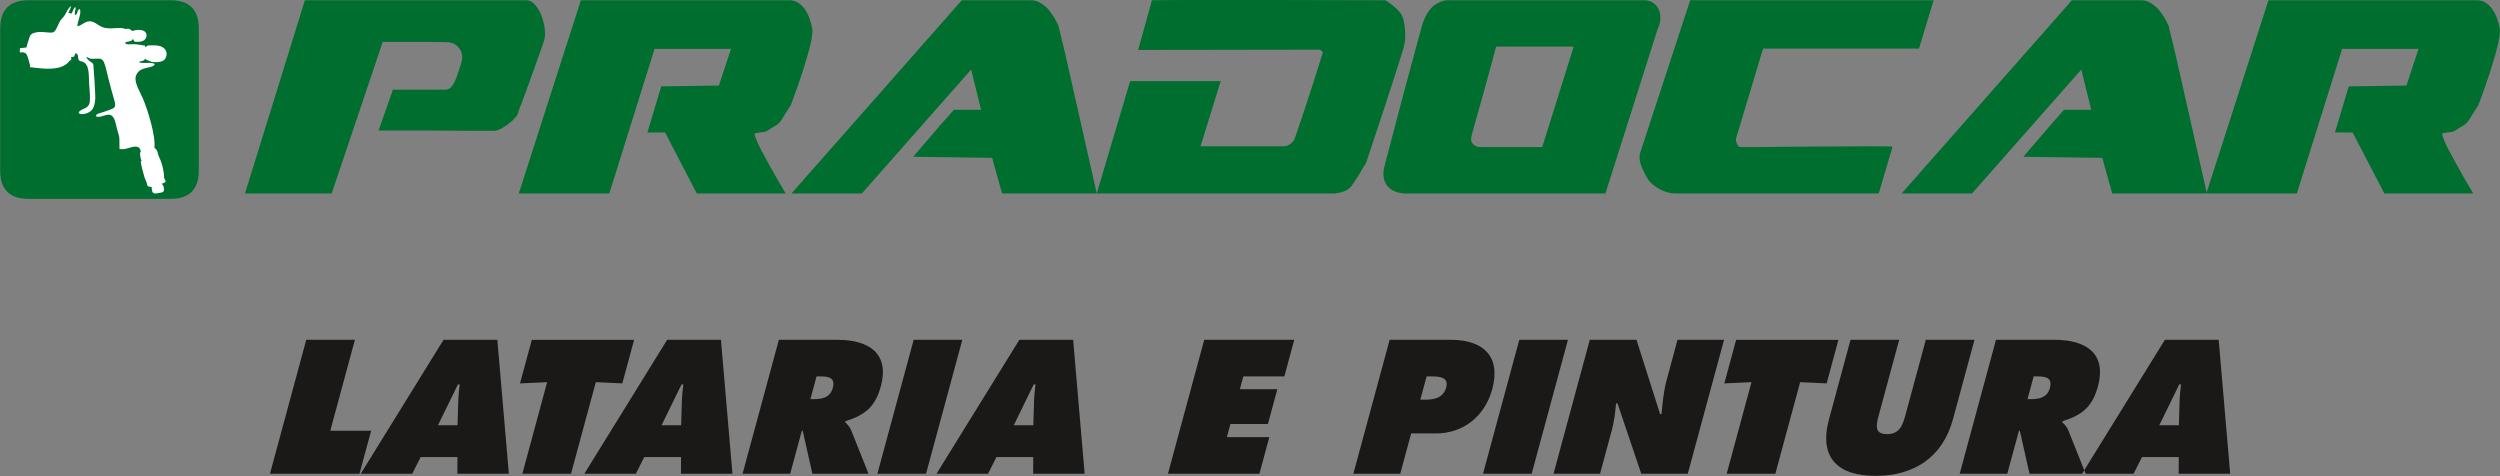
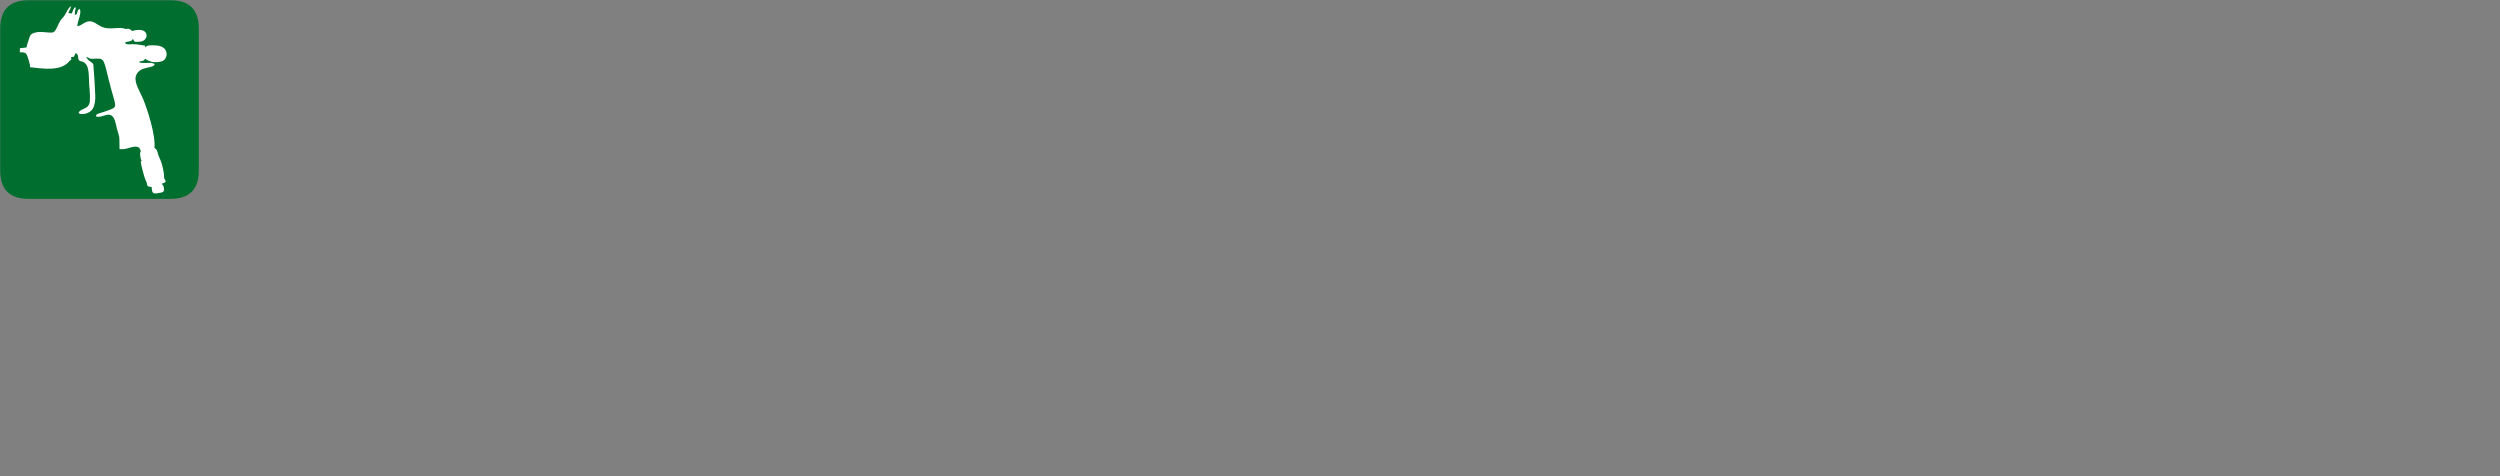
<svg xmlns="http://www.w3.org/2000/svg" width="751.6pt" height="143.1pt" viewBox="0 0 751.6 143.1" version="1.1">
  <rect x="0" y="0" width="751.6" height="143.1" fill="#808080" stroke="none" />
  <defs>
    <clipPath id="clip1">
      <path d="M 73 0 L 751.602 0 L 751.602 59 L 73 59 Z M 73 0 " />
    </clipPath>
    <clipPath id="clip2">
-       <path d="M 81 102 L 671 102 L 671 143.102 L 81 143.102 Z M 81 102 " />
-     </clipPath>
+       </clipPath>
  </defs>
  <g id="surface1">
    <path style=" stroke:none;fill-rule:evenodd;fill:rgb(0%,43.138%,18.431%);fill-opacity:1;" d="M 0.059 8.594 L 0.059 51.273 C 0.059 56.949 2.898 59.785 8.574 59.785 L 51.254 59.785 C 56.93 59.785 59.766 56.949 59.766 51.273 L 59.766 8.594 C 59.766 2.914 56.93 0.078 51.254 0.078 L 8.574 0.078 C 2.898 0.078 0.059 2.914 0.059 8.594 Z M 0.059 8.594 " />
    <g clip-path="url(#clip1)" clip-rule="nonzero">
-       <path style=" stroke:none;fill-rule:evenodd;fill:rgb(0%,43.138%,18.431%);fill-opacity:1;" d="M 73.656 58.164 L 91.66 0.078 L 158.211 0.078 C 159.148 0.078 160.008 0.508 160.781 1.363 C 161.555 2.223 162.191 3.258 162.691 4.477 C 163.188 5.695 163.535 6.965 163.727 8.289 C 163.922 9.621 163.906 10.754 163.688 11.695 C 163.574 12.195 163.367 12.871 163.062 13.727 C 162.758 14.586 162.414 15.566 162.027 16.676 C 161.641 17.781 161.211 18.969 160.738 20.242 C 160.27 21.516 159.812 22.785 159.371 24.059 C 158.32 27.047 157.129 30.254 155.805 33.684 C 155.805 34.129 155.527 34.664 154.973 35.305 C 154.414 35.938 153.77 36.547 153.023 37.129 C 152.277 37.711 151.488 38.223 150.66 38.664 C 149.828 39.105 149.137 39.328 148.578 39.328 C 147.477 39.328 145.828 39.328 143.648 39.328 C 141.461 39.328 139.07 39.312 136.469 39.285 C 133.867 39.258 131.199 39.246 128.461 39.246 C 125.723 39.246 123.246 39.246 121.035 39.246 C 118.82 39.246 117.039 39.246 115.684 39.246 C 114.328 39.246 113.703 39.246 113.816 39.246 L 118.129 26.965 L 133.812 26.965 C 134.531 26.965 135.113 26.727 135.555 26.258 C 135.996 25.789 136.387 25.203 136.719 24.516 C 137.051 23.824 137.355 23.035 137.629 22.152 C 137.906 21.266 138.211 20.352 138.539 19.414 C 139.152 17.699 139.098 16.23 138.379 15.016 C 137.66 13.797 136.637 13.051 135.309 12.773 C 134.977 12.719 134.258 12.676 133.148 12.648 C 132.039 12.621 130.758 12.609 129.289 12.609 C 127.824 12.609 126.262 12.609 124.602 12.609 C 122.945 12.609 121.41 12.609 119.996 12.609 C 118.586 12.609 117.426 12.609 116.512 12.609 C 115.602 12.609 115.117 12.609 115.062 12.609 L 99.711 58.164 Z M 155.969 58.164 L 174.641 0.078 L 237.371 0.078 C 238.254 0.078 239.07 0.301 239.82 0.742 C 240.566 1.184 241.23 1.789 241.809 2.566 C 242.391 3.344 242.871 4.242 243.262 5.266 C 243.648 6.289 243.953 7.352 244.176 8.461 C 244.285 9.012 244.27 9.773 244.133 10.742 C 243.996 11.711 243.789 12.773 243.512 13.938 C 243.234 15.098 242.887 16.344 242.473 17.664 C 242.059 18.996 241.656 20.324 241.27 21.652 C 240.273 24.695 239.113 27.988 237.785 31.527 L 234.797 36.258 C 234.355 36.922 233.734 37.473 232.93 37.914 C 232.129 38.359 231.422 38.801 230.816 39.246 C 230.371 39.52 229.828 39.688 229.195 39.742 C 228.562 39.797 227.828 39.906 226.996 40.074 C 226.828 40.129 226.828 40.414 226.996 40.945 C 227.164 41.473 227.441 42.164 227.828 43.02 C 228.215 43.879 228.699 44.844 229.281 45.922 C 229.859 47.004 230.453 48.094 231.062 49.203 C 232.504 51.855 234.219 54.844 236.203 58.164 L 209.488 58.164 L 199.945 39.824 L 194.637 39.824 L 198.785 25.969 L 216.129 25.719 L 219.777 14.684 L 196.789 14.684 L 183.188 58.164 Z M 237.953 58.164 L 289.148 0.078 L 310.059 0.078 C 311.055 0.078 312.051 0.398 313.047 1.031 C 314.039 1.664 314.844 2.371 315.453 3.148 C 316.008 3.867 316.52 4.613 316.988 5.391 C 317.453 6.164 317.859 6.938 318.191 7.711 C 318.246 7.934 318.469 8.82 318.855 10.367 C 319.242 11.914 319.711 13.879 320.266 16.258 C 320.82 18.637 321.426 21.336 322.09 24.352 C 322.754 27.363 323.445 30.422 324.164 33.52 C 325.824 40.82 327.68 49.035 329.727 58.164 L 301.266 58.164 L 298.277 47.461 L 274.539 47.129 C 276.758 44.527 278.777 42.176 280.602 40.074 C 281.32 39.188 282.055 38.328 282.801 37.496 C 283.547 36.672 284.211 35.926 284.789 35.262 C 285.371 34.598 285.844 34.059 286.203 33.645 C 286.562 33.227 286.742 33.02 286.742 33.02 L 294.953 33.02 L 291.969 20.906 L 259.109 58.164 Z M 346.32 0.078 C 346.43 0.078 347.523 0.066 349.598 0.035 C 351.672 0.008 354.371 -0.004 357.688 -0.004 C 361.008 -0.004 364.758 -0.004 368.934 -0.004 C 373.109 -0.004 377.383 -0.004 381.754 -0.004 C 391.988 -0.004 403.574 0.023 416.52 0.078 C 417.352 0.578 418.121 1.129 418.844 1.738 C 419.453 2.234 420.047 2.805 420.629 3.438 C 421.203 4.074 421.609 4.781 421.828 5.555 C 422.164 6.828 422.371 8.156 422.453 9.539 C 422.535 10.922 422.441 12.246 422.164 13.52 C 422.109 13.852 421.898 14.613 421.539 15.805 C 421.18 16.992 420.727 18.445 420.172 20.16 C 419.617 21.871 419.012 23.77 418.348 25.844 C 417.684 27.914 416.992 30.035 416.273 32.191 C 414.613 37.227 412.758 42.812 410.711 48.953 C 410.324 49.508 409.965 50.086 409.633 50.695 C 409.355 51.191 409.051 51.719 408.719 52.273 C 408.387 52.824 408.086 53.293 407.809 53.684 C 407.367 54.457 406.855 55.219 406.273 55.965 C 405.691 56.711 404.988 57.223 404.156 57.496 C 403.715 57.664 403.188 57.816 402.578 57.957 C 401.973 58.094 401.414 58.164 400.922 58.164 L 329.727 58.164 L 339.766 24.391 L 366.984 24.391 L 360.926 43.973 L 385.984 43.973 C 386.594 43.973 387.203 43.766 387.809 43.352 C 388.414 42.938 388.859 42.453 389.137 41.898 C 389.191 41.789 389.359 41.328 389.637 40.531 C 389.914 39.727 390.258 38.703 390.672 37.461 C 391.086 36.215 391.559 34.828 392.078 33.312 C 392.609 31.789 393.121 30.227 393.617 28.621 C 394.836 24.914 396.164 20.738 397.602 16.094 C 397.766 15.871 397.699 15.621 397.395 15.348 C 397.09 15.07 396.801 14.93 396.523 14.93 L 342.172 15.016 Z M 423.324 58.164 C 421.887 58.219 420.656 58.047 419.633 57.664 C 418.609 57.277 417.789 56.727 417.184 56.008 C 416.574 55.285 416.188 54.457 416.023 53.516 C 415.855 52.574 415.883 51.547 416.105 50.445 C 418.098 42.812 419.922 35.871 421.578 29.617 C 422.301 26.965 423.008 24.336 423.699 21.734 C 424.391 19.137 425.027 16.785 425.605 14.684 C 426.188 12.578 426.672 10.797 427.059 9.328 C 427.445 7.863 427.723 6.938 427.887 6.551 C 428.773 4.227 429.895 2.566 431.246 1.57 C 432.605 0.578 433.996 0.078 435.441 0.078 L 494.27 0.078 C 495.32 0.078 496.223 0.328 496.969 0.824 C 497.715 1.324 498.281 1.988 498.664 2.816 C 499.055 3.648 499.223 4.602 499.164 5.68 C 499.113 6.758 498.809 7.879 498.254 9.039 L 482.652 58.164 Z M 449.789 14.02 C 448.523 18.609 447.387 22.785 446.395 26.547 C 445.949 28.152 445.508 29.73 445.066 31.277 C 444.621 32.828 444.223 34.246 443.863 35.551 C 443.504 36.852 443.199 37.945 442.949 38.828 C 442.699 39.715 442.547 40.27 442.492 40.488 C 442.105 41.762 442.23 42.703 442.867 43.309 C 443.504 43.914 444.203 44.223 444.98 44.223 L 463.652 44.223 L 473.113 14.02 Z M 508.145 0.078 L 581.328 0.078 L 576.934 14.602 L 530.051 14.602 L 521.914 41.652 C 521.809 42.094 521.906 42.633 522.211 43.27 C 522.516 43.906 522.887 44.223 523.328 44.223 C 523.605 44.223 524.492 44.223 525.984 44.223 C 527.48 44.223 529.348 44.211 531.586 44.18 C 533.828 44.152 536.328 44.121 539.098 44.098 C 541.863 44.07 544.656 44.059 547.477 44.059 C 550.297 44.059 553.035 44.039 555.691 44.016 C 558.348 43.988 560.684 43.973 562.703 43.973 C 564.723 43.973 566.312 43.988 567.473 44.016 C 568.637 44.039 569.133 44.086 568.969 44.141 L 564.82 58.164 L 503.496 58.164 C 502.836 58.164 502.117 58.047 501.34 57.832 C 500.566 57.609 499.805 57.305 499.059 56.914 C 498.312 56.531 497.633 56.09 497.027 55.59 C 496.414 55.094 495.914 54.566 495.531 54.016 C 494.758 52.793 494.066 51.441 493.453 49.949 C 492.848 48.453 492.766 47.016 493.203 45.633 Z M 571.703 58.164 L 622.902 0.078 L 643.816 0.078 C 644.809 0.078 645.805 0.398 646.801 1.031 C 647.797 1.664 648.598 2.371 649.203 3.148 C 649.762 3.867 650.273 4.613 650.742 5.391 C 651.215 6.164 651.613 6.938 651.945 7.711 C 651.996 7.934 652.223 8.82 652.609 10.367 C 652.996 11.914 653.469 13.879 654.02 16.258 C 654.574 18.637 655.184 21.336 655.848 24.352 C 656.512 27.363 657.203 30.422 657.922 33.52 C 659.578 40.82 661.434 49.035 663.48 58.164 L 635.02 58.164 L 632.031 47.461 L 608.301 47.129 C 610.512 44.527 612.531 42.176 614.355 40.074 C 615.078 39.188 615.809 38.328 616.555 37.496 C 617.305 36.672 617.965 35.926 618.547 35.262 C 619.129 34.598 619.598 34.059 619.953 33.645 C 620.316 33.227 620.496 33.02 620.496 33.02 L 628.711 33.02 L 625.727 20.906 L 592.867 58.164 Z M 663.312 58.164 L 681.984 0.078 L 744.715 0.078 C 745.602 0.078 746.414 0.301 747.164 0.742 C 747.91 1.184 748.574 1.789 749.156 2.566 C 749.734 3.344 750.219 4.242 750.609 5.266 C 750.996 6.289 751.301 7.352 751.52 8.461 C 751.629 9.012 751.617 9.773 751.48 10.742 C 751.34 11.711 751.133 12.773 750.855 13.938 C 750.578 15.098 750.234 16.344 749.82 17.664 C 749.402 18.996 749.004 20.324 748.617 21.652 C 747.621 24.695 746.453 27.988 745.133 31.527 L 742.145 36.258 C 741.699 36.922 741.078 37.473 740.277 37.914 C 739.473 38.359 738.77 38.801 738.16 39.246 C 737.719 39.52 737.18 39.688 736.539 39.742 C 735.906 39.797 735.172 39.906 734.344 40.074 C 734.18 40.129 734.18 40.414 734.344 40.945 C 734.508 41.473 734.785 42.164 735.172 43.02 C 735.562 43.879 736.039 44.844 736.621 45.922 C 737.203 47.004 737.801 48.094 738.41 49.203 C 739.848 51.855 741.562 54.844 743.555 58.164 L 716.836 58.164 L 707.289 39.824 L 701.98 39.824 L 706.133 25.969 L 723.473 25.719 L 727.121 14.684 L 704.141 14.684 L 690.531 58.164 Z M 663.312 58.164 " />
-     </g>
+       </g>
    <path style=" stroke:none;fill-rule:evenodd;fill:rgb(100%,100%,100%);fill-opacity:1;" d="M 45.008 18.348 L 45.383 18.531 C 46.367 18.844 48.273 18.723 49.121 18.203 C 50.52 17.344 50.867 13.914 46.934 13.664 C 46.348 13.629 45.648 13.598 45.07 13.633 C 44.152 13.691 44.195 13.789 43.66 14.219 C 43.496 13.051 43.609 13.934 43.215 13.656 C 42.207 13.539 41.316 13.309 40.199 13.285 C 39.039 13.262 38.098 13.566 37.531 12.871 C 38.363 12.27 39.578 12.672 39.898 11.738 C 40.641 12.152 39.539 12.785 42.219 12.512 C 44.918 12.238 45.117 7.719 39.719 9.32 C 39.246 8.789 38.582 8.441 37.867 8.746 C 35.953 7.949 33.949 8.883 31.523 8.371 C 29.387 7.926 28.477 6.129 26.543 6.43 C 26.195 6.484 25.816 6.637 25.285 6.93 C 24.562 7.328 24.094 7.781 23.234 7.891 C 23.254 7.219 23.719 5.703 23.898 5.059 C 24.598 2.578 23.723 2.051 23.246 3.633 C 23.094 4.137 23.266 4.27 22.496 4.512 L 22.539 3.309 C 23.023 2.16 22.633 1.621 22.008 3.004 C 21.84 3.371 21.707 3.777 21.547 4.07 L 20.562 3.891 C 20.547 3.664 20.496 3.953 20.699 3.562 L 20.977 2.949 C 21.895 0.926 20.793 2.215 20.293 3.078 C 19.859 3.84 19.473 4.781 18.543 5.691 C 17.48 6.742 17.078 9.352 15.887 9.758 C 14.234 9.969 12.309 9.246 10.277 9.871 C 9.25 10.191 9.109 10.539 8.812 11.383 C 8.586 11.996 8.305 12.895 8.117 13.551 L 7.961 14.281 L 5.992 14.492 L 5.953 15.738 C 7.383 15.695 7.82 15.773 8.266 16.953 C 8.508 17.605 8.863 18.926 9.02 19.586 L 9.027 20.203 C 12.441 20.566 18.438 21.656 20.941 18.285 C 21.414 18.012 21.574 17.836 21.344 17.164 L 22.234 17.059 L 22.711 15.988 C 23.941 16.266 23.121 17.941 23.984 18.301 C 24.273 18.422 24.297 18.391 24.602 18.473 C 27.172 19.203 26.57 22.961 26.855 25.98 C 26.969 27.145 27.219 30.184 26.871 31.176 C 26.621 31.871 26.141 32.273 25.457 32.59 C 20.844 34.504 26.457 35.215 27.934 32.621 C 28.414 31.773 28.707 30.367 28.641 28.77 C 28.578 27.297 28.504 25.789 28.422 24.344 L 28.059 19.348 C 27.984 18.828 26.324 18.32 25.934 17.07 C 26.57 17.27 26.867 17.578 27.145 17.617 L 27.664 17.688 C 31.254 17.574 31.004 16.988 32.547 23.414 C 34.863 33.047 36.027 31.902 31.727 33.465 C 31.215 33.652 30.707 33.801 30.141 33.98 C 29.16 34.285 29.027 34.238 28.824 34.969 C 30.938 35.863 33.652 32.188 34.789 37.137 C 36.004 42.414 35.871 39.32 35.93 44.84 C 37.371 44.832 37.324 44.895 38.359 44.578 C 40.238 44.004 42.023 43.586 42.273 45.434 C 42.496 46.059 42.242 45.211 42.133 45.996 C 42.07 46.449 42.117 46.57 42.211 47.168 C 42.461 48.816 42.941 48.219 42.316 48.496 C 42.379 49.645 43.066 51.965 43.395 53.133 C 43.555 53.703 44.105 54.914 44.109 54.93 C 44.336 55.668 44.012 56.164 45.586 56.191 C 45.703 58.199 46.016 58.34 47.664 58.043 C 48.742 57.852 49.309 57.855 49.305 56.965 C 49.305 56.922 49.309 56.863 49.305 56.82 C 49.223 55.574 48.777 55.477 48.559 55.285 L 49.512 54.871 C 49.559 54.84 49.621 54.789 49.656 54.766 C 49.695 54.738 49.758 54.695 49.805 54.652 C 49.57 53.562 49.422 54.109 49.344 53.391 C 49.289 52.957 49.328 52.535 49.246 52.008 C 48.688 48.457 47.777 47.273 47.633 46.711 C 47.164 44.914 47.113 45.008 46.434 44.449 C 46.832 40.695 44.355 32.922 43.012 29.727 C 42.258 27.922 40.273 24.844 40.828 22.941 C 41.812 19.586 46.199 20.848 46.508 19.246 C 45.348 18.496 42.984 19.309 41.754 18.672 C 42.246 18.227 42.629 18.586 43.27 18.098 L 43.57 17.766 C 43.594 17.738 43.629 17.68 43.66 17.641 L 43.891 17.859 C 44.715 18.441 44.48 18.039 45.008 18.348 Z M 45.008 18.348 " />
    <g clip-path="url(#clip2)" clip-rule="nonzero">
      <path style=" stroke:none;fill-rule:evenodd;fill:rgb(10.594%,9.813%,9.424%);fill-opacity:1;" d="M 81.164 142.422 L 108.078 142.422 L 111.578 129.504 L 99.293 129.504 L 106.703 102.164 L 92.07 102.164 Z M 126.473 137.406 L 137.523 137.406 L 137.496 142.422 L 152.984 142.422 L 149.523 102.164 L 133.348 102.164 L 108.453 142.422 L 123.938 142.422 Z M 131.676 127.848 L 137.672 115.566 L 138.203 115.566 C 138.012 117.277 137.801 119.039 137.766 120.746 L 137.551 127.848 Z M 156.336 115.266 L 164.496 114.891 L 157.039 142.422 L 171.672 142.422 L 179.129 114.891 L 187.09 115.266 L 190.637 102.172 L 159.883 102.172 Z M 193.695 137.406 L 204.746 137.406 L 204.723 142.422 L 220.203 142.422 L 216.746 102.164 L 200.57 102.164 L 175.676 142.422 L 191.16 142.422 Z M 198.898 127.848 L 204.895 115.566 L 205.43 115.566 C 205.234 117.277 205.023 119.039 204.988 120.746 L 204.773 127.848 Z M 223.246 142.422 L 237.562 142.422 L 241.062 129.504 L 241.328 129.504 L 244.234 142.422 L 261.109 142.422 L 255.895 129.344 C 255.41 128.164 254.676 127.527 254.09 126.941 L 254.176 126.621 C 260.113 124.805 263.156 122.242 264.805 116.156 C 267.555 106.008 260.906 102.164 251.828 102.164 L 234.156 102.164 Z M 245.484 113.164 L 246.605 113.164 C 249.117 113.164 251.203 113.539 250.367 116.637 C 249.555 119.621 247.051 119.996 244.648 119.996 L 243.637 119.996 Z M 263.777 142.422 L 278.406 142.422 L 289.312 102.164 L 274.684 102.164 Z M 299.578 137.406 L 310.629 137.406 L 310.605 142.422 L 326.09 142.422 L 322.629 102.164 L 306.453 102.164 L 281.559 142.422 L 297.039 142.422 Z M 304.781 127.848 L 310.777 115.566 L 311.312 115.566 C 311.117 117.277 310.906 119.039 310.871 120.746 L 310.656 127.848 Z M 351.133 142.422 L 378.629 142.422 L 381.609 131.422 L 368.848 131.422 L 369.914 127.473 L 381.184 127.473 L 384.02 117.008 L 372.754 117.008 L 373.789 113.164 L 386.129 113.164 L 389.105 102.164 L 362.035 102.164 Z M 406.871 142.422 L 420.973 142.422 L 424.254 130.305 L 431.73 130.305 C 439.898 130.305 446.414 125.18 448.641 116.957 C 451.344 106.969 445.703 102.164 436.309 102.164 L 417.781 102.164 Z M 428.898 113.164 L 430.285 113.164 C 432.688 113.164 435.633 113.324 434.781 116.477 C 433.898 119.73 431.008 120.16 428.445 120.16 L 427.004 120.16 Z M 445.852 142.422 L 460.484 142.422 L 471.387 102.164 L 456.758 102.164 Z M 467.051 142.422 L 481.039 142.422 L 484.578 129.344 C 485.309 126.668 485.59 124.059 485.859 121.281 L 486.285 121.281 L 493.43 142.422 L 507.414 142.422 L 518.32 102.164 L 504.328 102.164 L 501.062 114.23 C 500.137 117.648 499.84 121.121 499.516 124.484 L 499.09 124.484 L 491.996 102.164 L 477.953 102.164 Z M 518.406 115.266 L 526.57 114.891 L 519.109 142.422 L 533.742 142.422 L 541.199 114.891 L 549.16 115.266 L 552.703 102.172 L 521.949 102.172 Z M 578.977 102.164 L 572.902 124.59 C 572.051 127.742 571.191 130.516 567.289 130.516 C 563.395 130.516 564.039 127.742 564.895 124.59 L 570.969 102.164 L 556.34 102.164 L 549.891 125.98 C 546.703 137.727 552.629 143.066 563.895 143.066 C 575.16 143.066 583.977 137.727 587.16 125.98 L 593.609 102.164 Z M 589.164 142.422 L 603.473 142.422 L 606.973 129.504 L 607.242 129.504 L 610.148 142.422 L 627.023 142.422 L 621.809 129.344 C 621.324 128.164 620.59 127.527 620.004 126.941 L 620.09 126.621 C 626.027 124.805 629.07 122.242 630.719 116.156 C 633.469 106.008 626.82 102.164 617.742 102.164 L 600.07 102.164 Z M 611.398 113.164 L 612.52 113.164 C 615.031 113.164 617.117 113.539 616.281 116.637 C 615.469 119.621 612.965 119.996 610.562 119.996 L 609.547 119.996 Z M 643.973 137.406 L 655.023 137.406 L 654.996 142.422 L 670.484 142.422 L 667.027 102.164 L 650.848 102.164 L 625.953 142.422 L 641.438 142.422 Z M 649.176 127.848 L 655.172 115.566 L 655.703 115.566 C 655.512 117.277 655.301 119.039 655.266 120.746 L 655.051 127.848 Z M 649.176 127.848 " />
    </g>
  </g>
</svg>